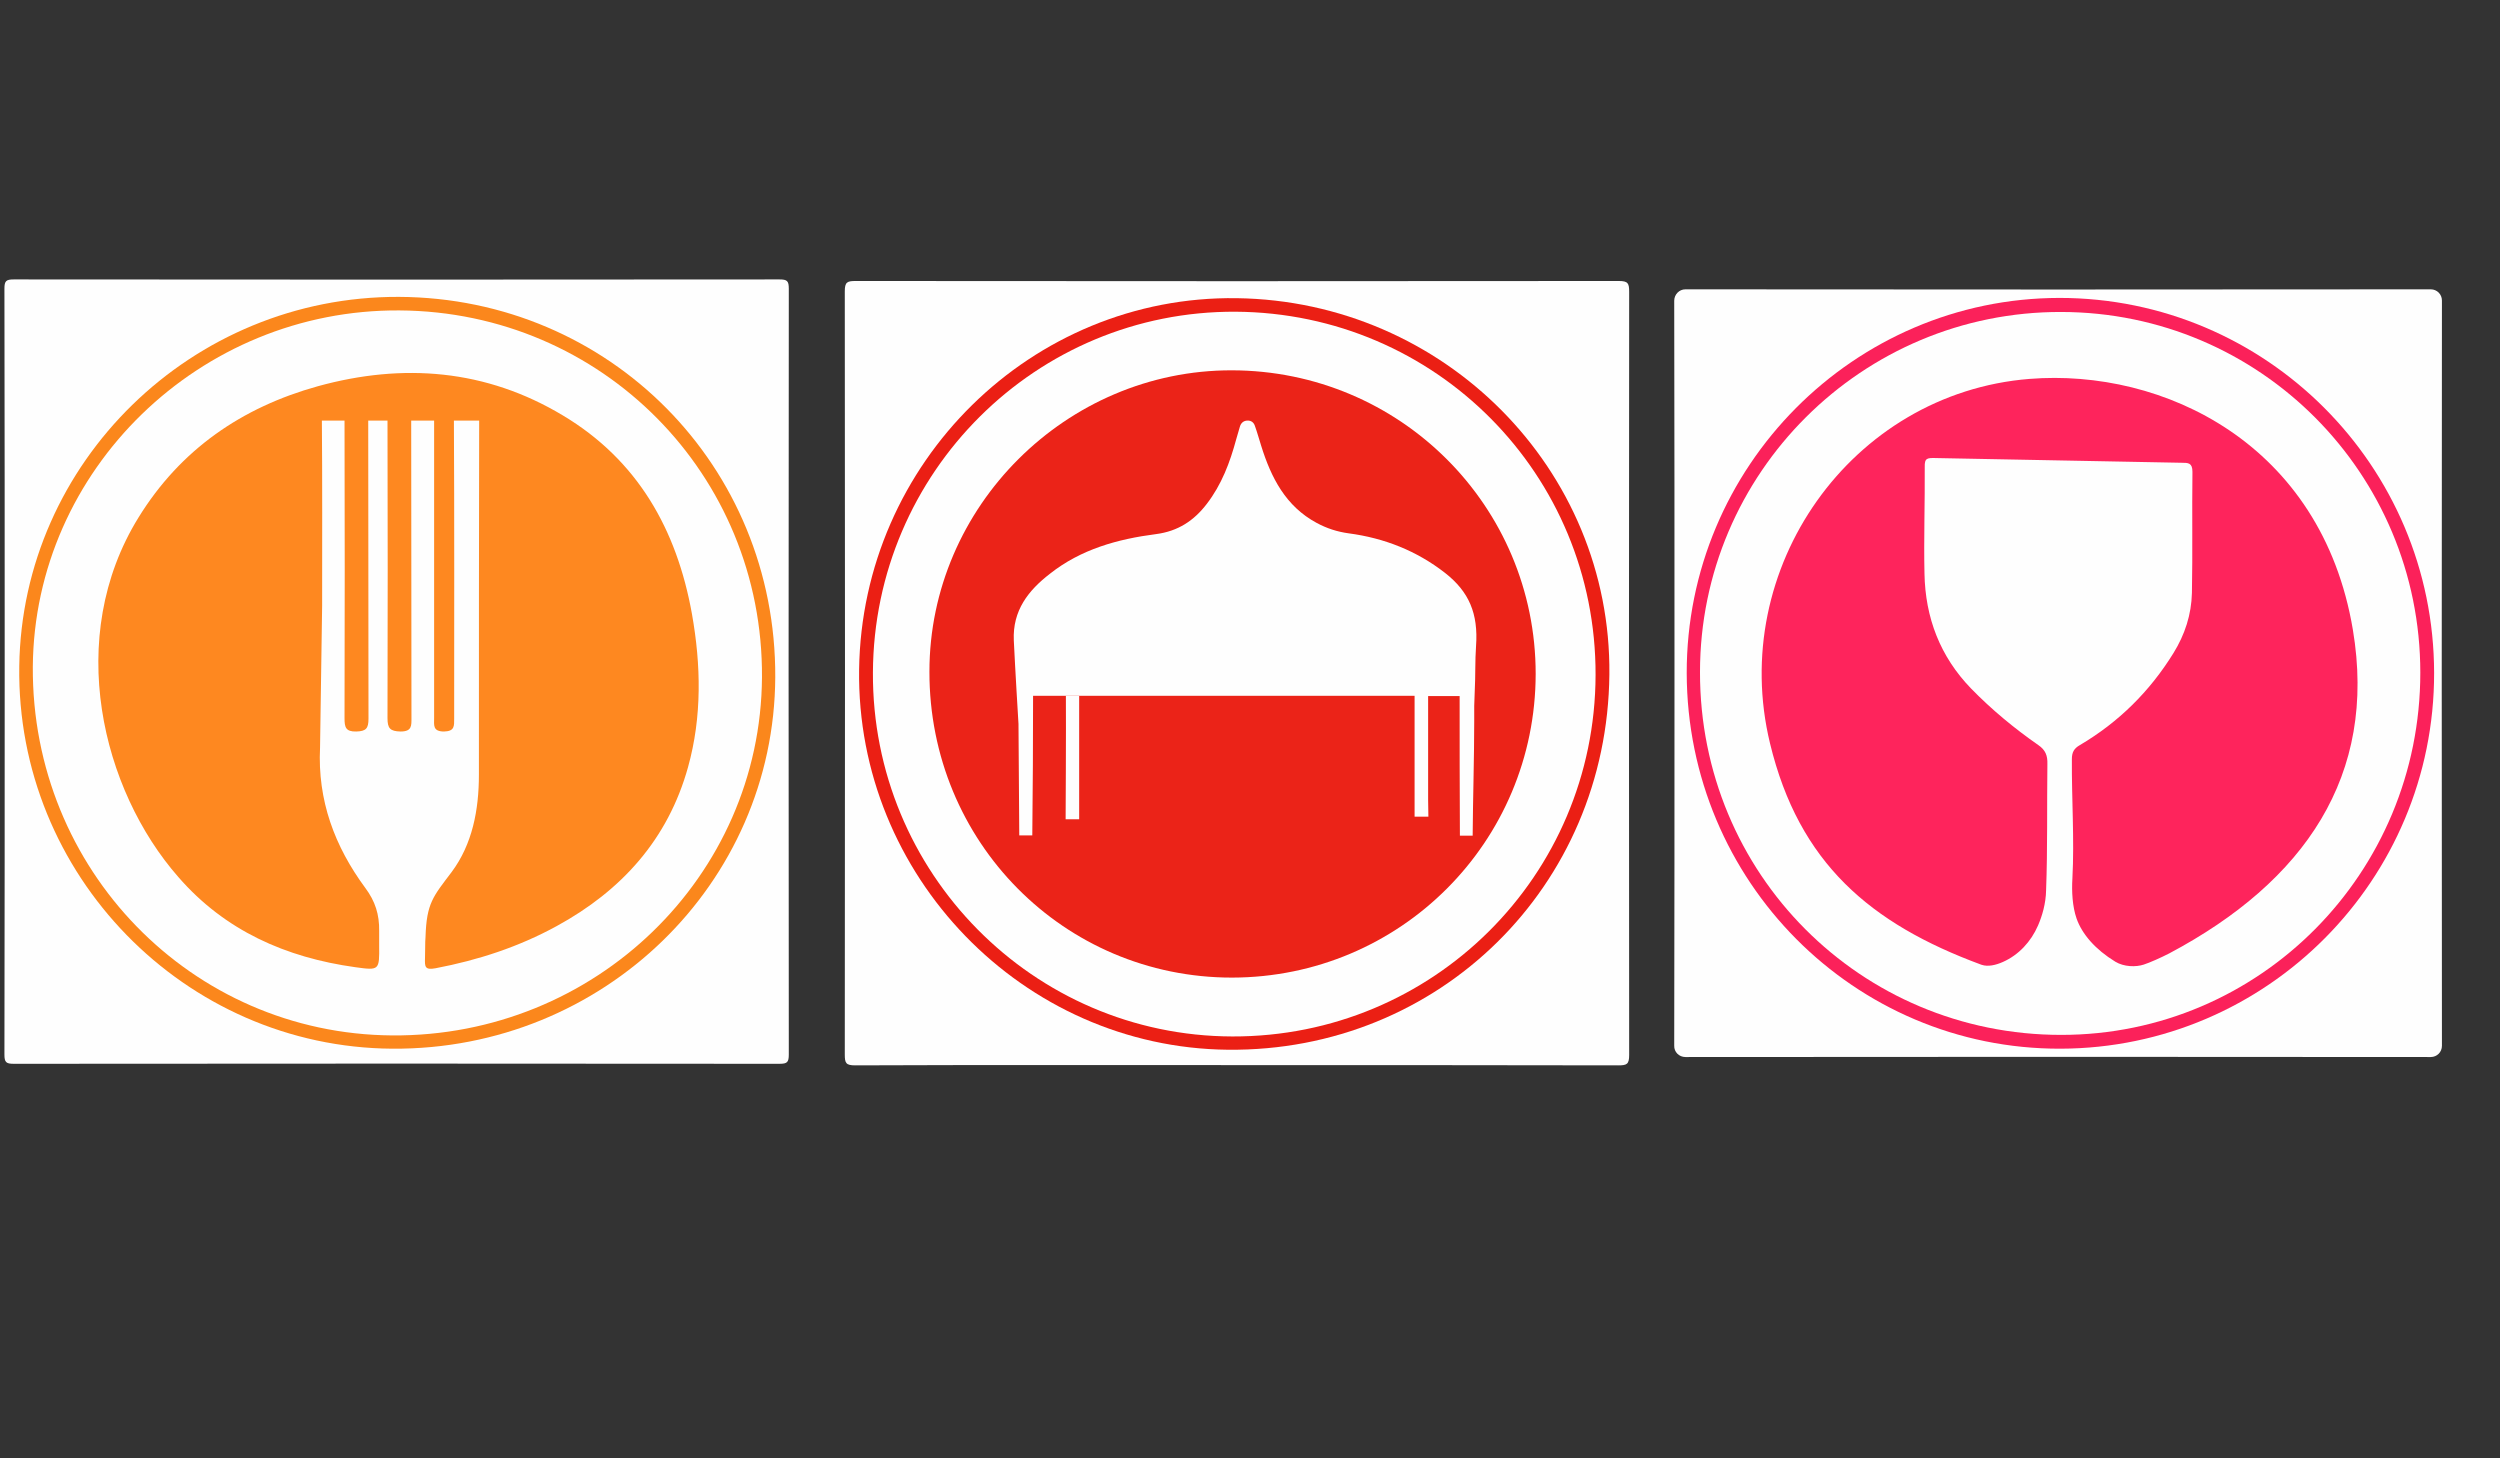
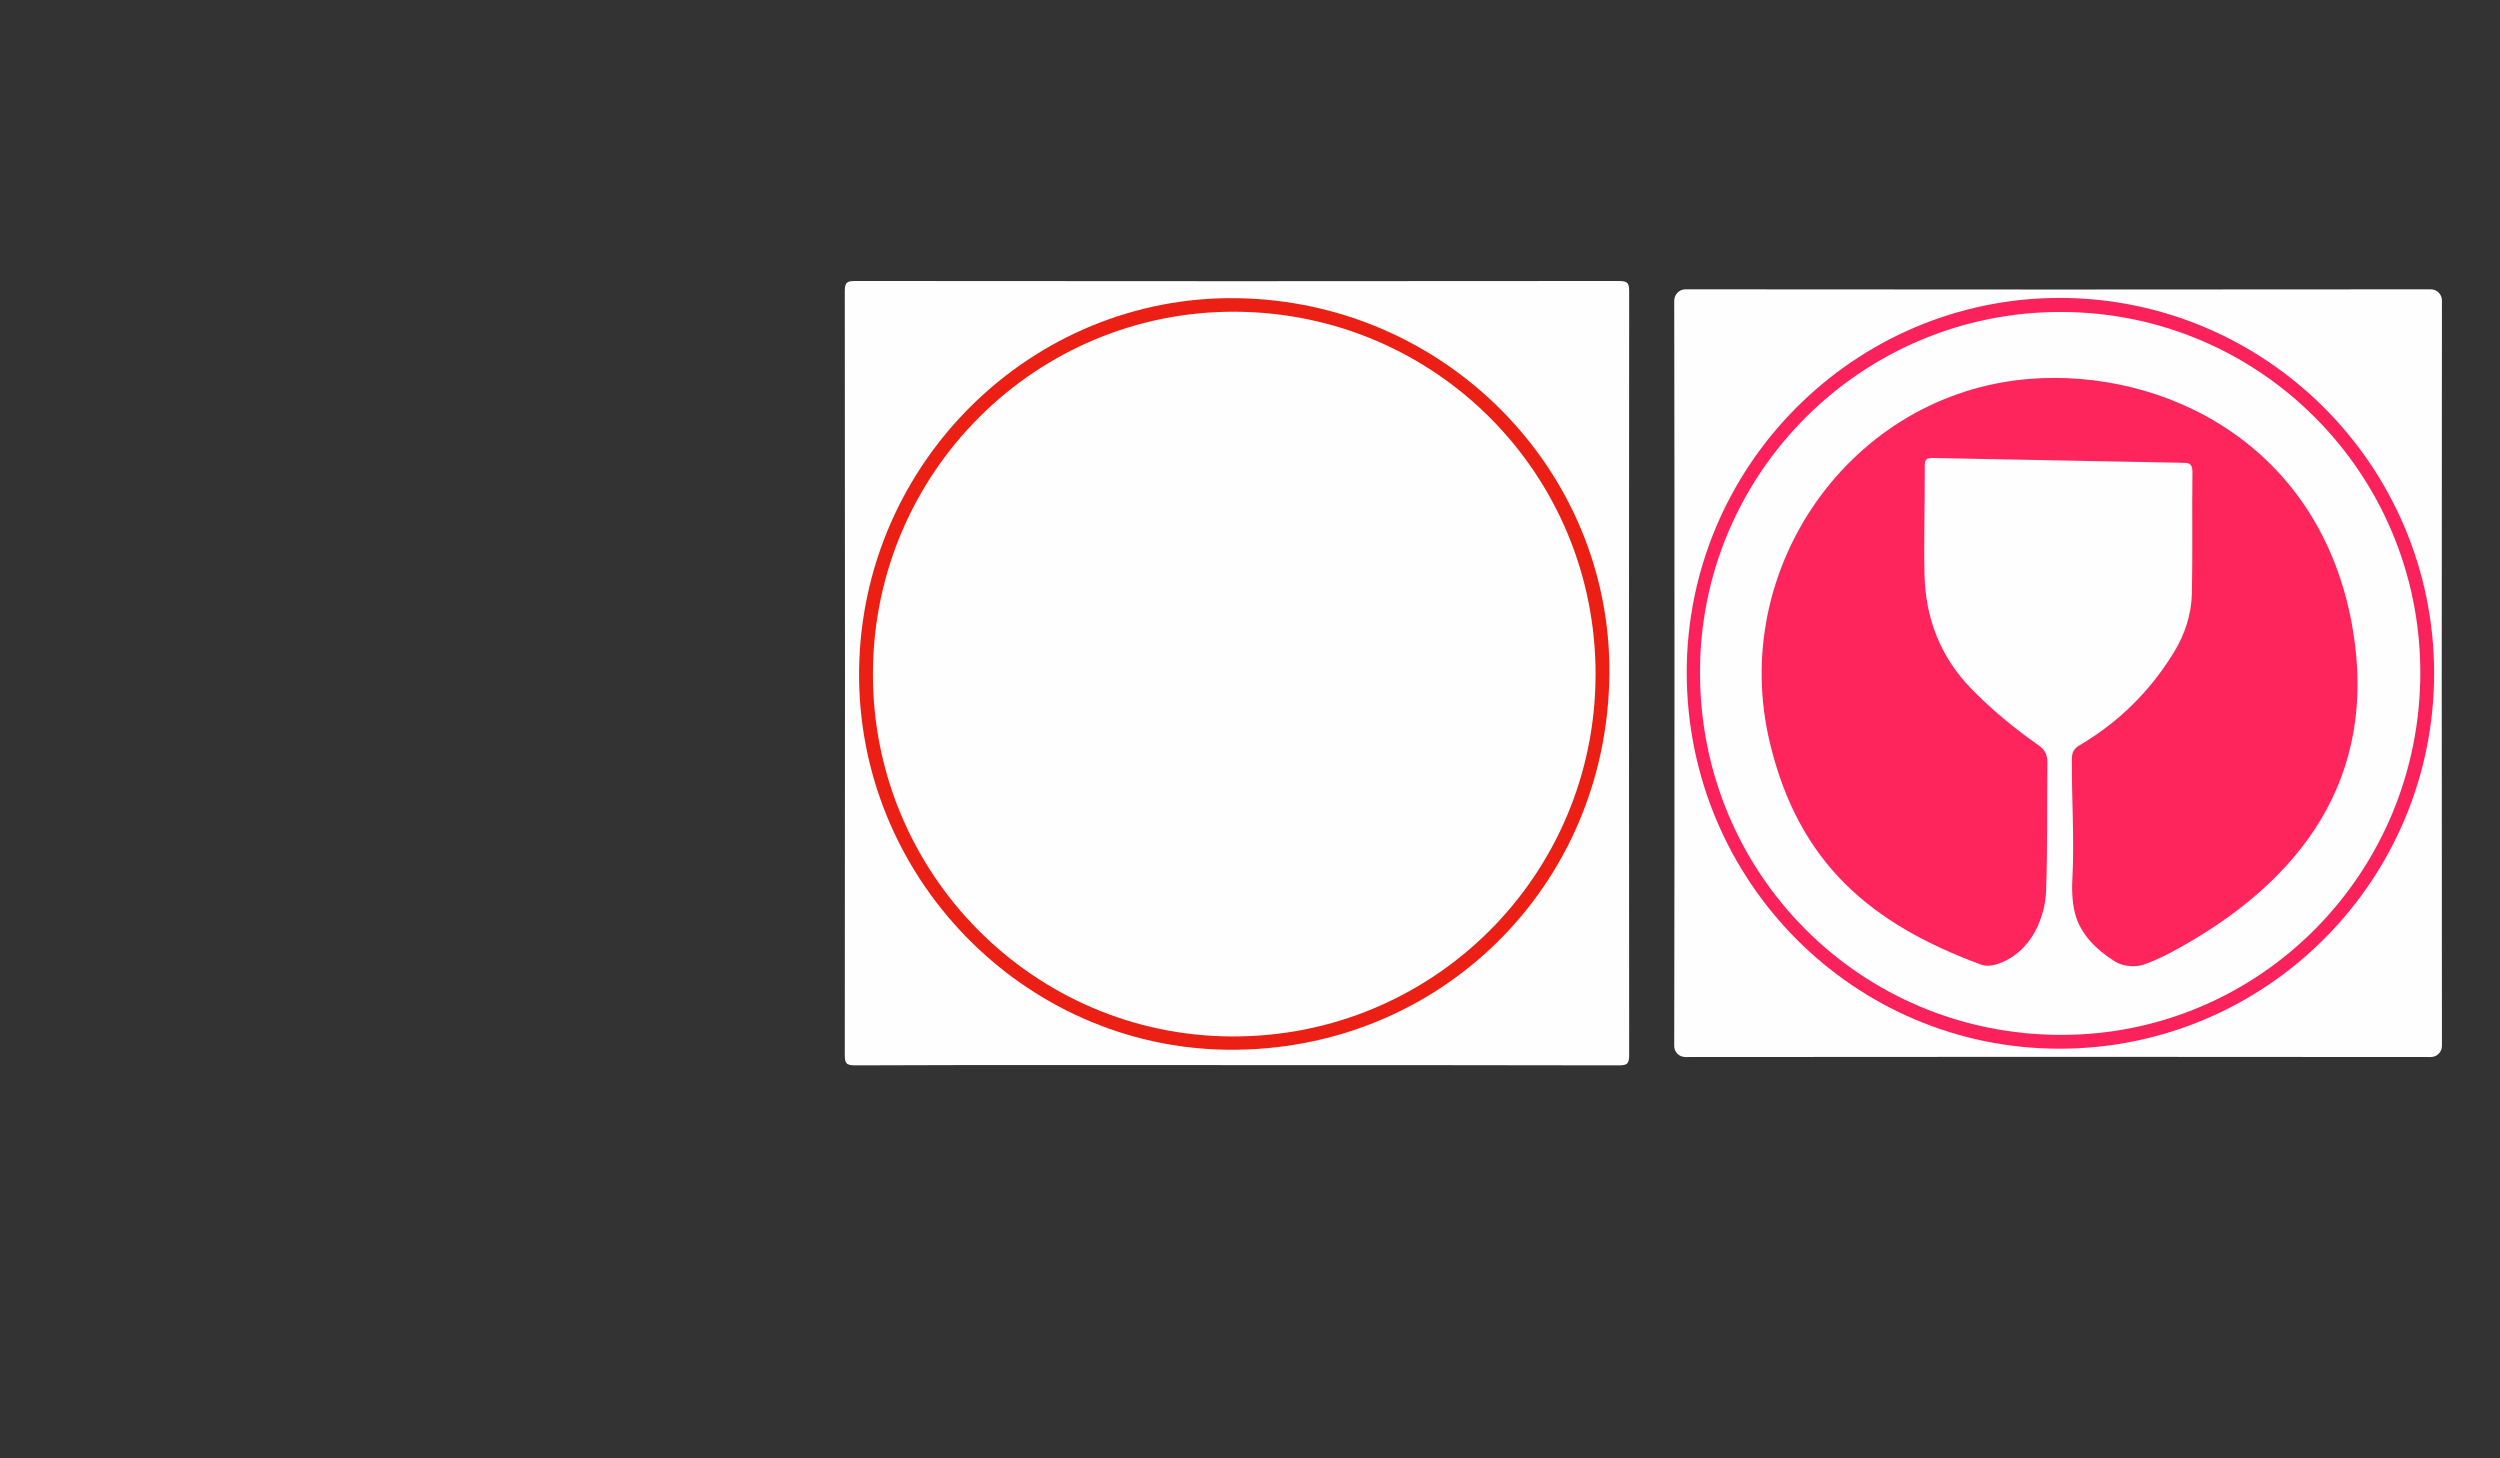
<svg xmlns="http://www.w3.org/2000/svg" xmlns:xlink="http://www.w3.org/1999/xlink" version="1.1" id="Livello_1" x="0px" y="0px" viewBox="0 0 960 560" style="enable-background:new 0 0 960 560;" xml:space="preserve">
  <rect x="0" y="0" width="960" height="560" fill="#333333" stroke="none" />
  <style type="text/css">
	.st0{clip-path:url(#XMLID_31_);}
	.st1{clip-path:url(#XMLID_33_);fill:#FEFEFE;}
	.st2{clip-path:url(#XMLID_33_);fill:#EB1F14;}
	.st3{clip-path:url(#XMLID_33_);fill:#EB2318;}
	.st4{clip-path:url(#XMLID_34_);}
	.st5{clip-path:url(#XMLID_35_);fill:#FEFEFE;}
	.st6{clip-path:url(#XMLID_35_);fill:#FB871C;}
	.st7{clip-path:url(#XMLID_35_);fill:#FE8820;}
	.st8{clip-path:url(#XMLID_36_);}
	.st9{clip-path:url(#XMLID_37_);fill:#FEFEFE;}
	.st10{clip-path:url(#XMLID_37_);fill:#FB215A;}
	.st11{clip-path:url(#XMLID_37_);fill:#FE245C;}
</style>
  <g id="XMLID_29_">
    <defs>
      <rect id="XMLID_5_" x="7.4" y="-5" width="960" height="560" />
    </defs>
    <clipPath id="XMLID_31_">
      <use xlink:href="#XMLID_5_" style="overflow:visible;" />
    </clipPath>
    <g id="XMLID_32_" class="st0">
      <defs>
        <rect id="XMLID_6_" x="7.4" y="-5" width="960" height="560" />
      </defs>
      <clipPath id="XMLID_33_">
        <use xlink:href="#XMLID_6_" style="overflow:visible;" />
      </clipPath>
      <path id="XMLID_21_" class="st1" d="M474.9,409c-48.8,0-97.7-0.1-146.5,0.1c-3.6,0-4-0.9-4-4.2c0.1-97.7,0.1-195.3,0-293    c0-3.6,0.9-4,4.2-4c97.7,0.1,195.3,0.1,293,0c3.6,0,4,0.9,4,4.2c-0.1,97.7-0.1,195.3,0,293c0,3.6-0.9,4-4.2,4    C572.5,409,523.7,409,474.9,409" />
      <path id="XMLID_20_" class="st2" d="M618,259c-0.8,81.4-65.4,144.9-146.5,144.1c-78.7-0.8-142.7-66.8-141.6-146    c1.1-79.6,66.3-143.7,145-142.6C554.7,115.6,618.8,180.3,618,259" />
      <path id="XMLID_19_" class="st1" d="M612.7,259.2c-0.2,77.1-62.4,139-139.5,138.8c-76.5-0.2-138.4-62.9-138-139.8    c0.4-76.9,62.7-138.9,139.3-138.5C551.4,120.2,612.9,182.2,612.7,259.2" />
-       <path id="XMLID_18_" class="st3" d="M473.1,375.4c-64.6,0-116.3-52.2-116.2-117.5c0-63.4,52.6-115.8,116.1-115.7    c64.6,0.1,116.7,52.1,116.7,116.6C589.6,323.3,537.7,375.3,473.1,375.4" />
-       <path id="XMLID_17_" class="st1" d="M396.7,267.2c0,15.3-0.1,38.3-0.3,53.6h-2.3h-2.7l-0.3-42.8c0,0-1.3-21.4-1.8-32.1    c-0.5-11.5,5.6-19.2,13.9-25.6c11.9-9.4,26-13.3,40.7-15.2c8.5-1.1,14.6-5.2,19.5-11.6c5.7-7.4,8.9-15.9,11.3-24.8    c0.4-1.6,1-3.2,1.4-4.8c0.4-1.4,1.3-2.3,2.8-2.4c1.6-0.1,2.6,0.8,3,2.1c0.9,2.5,1.6,5.1,2.4,7.6c3.8,12.2,9.4,23.2,21.3,29.6    c3.9,2.1,7.9,3.4,12.3,4c13.6,1.8,26.1,6.7,37,15.2c9.2,7.2,12.8,15.6,11.9,28.1c-0.4,5.6-0.2,11.7-0.5,17.3    c-0.1,1.9-0.2,5.7-0.2,5.7l0,5.8c0,13.8-0.5,30.2-0.6,44c0,0,0,0-2.5,0c-2.4,0-2.4,0-2.4,0c-0.1-16-0.1-37.2-0.1-53.6h-12.1l0,5.9    c0,11.3,0,22.7,0,34c0,1.3,0.1,6.4,0.1,6.4h-2.9h-2.4c0,0,0-9,0-12.4c0-11,0-21.9,0-34" />
+       <path id="XMLID_17_" class="st1" d="M396.7,267.2c0,15.3-0.1,38.3-0.3,53.6h-2.3h-2.7l-0.3-42.8c0,0-1.3-21.4-1.8-32.1    c-0.5-11.5,5.6-19.2,13.9-25.6c11.9-9.4,26-13.3,40.7-15.2c8.5-1.1,14.6-5.2,19.5-11.6c5.7-7.4,8.9-15.9,11.3-24.8    c0.4-1.6,1-3.2,1.4-4.8c0.4-1.4,1.3-2.3,2.8-2.4c1.6-0.1,2.6,0.8,3,2.1c3.8,12.2,9.4,23.2,21.3,29.6    c3.9,2.1,7.9,3.4,12.3,4c13.6,1.8,26.1,6.7,37,15.2c9.2,7.2,12.8,15.6,11.9,28.1c-0.4,5.6-0.2,11.7-0.5,17.3    c-0.1,1.9-0.2,5.7-0.2,5.7l0,5.8c0,13.8-0.5,30.2-0.6,44c0,0,0,0-2.5,0c-2.4,0-2.4,0-2.4,0c-0.1-16-0.1-37.2-0.1-53.6h-12.1l0,5.9    c0,11.3,0,22.7,0,34c0,1.3,0.1,6.4,0.1,6.4h-2.9h-2.4c0,0,0-9,0-12.4c0-11,0-21.9,0-34" />
      <path id="XMLID_16_" class="st1" d="M414.4,267.2l0,6.1c0,0,0,29.1,0,41.3h-2.1h-3.1c0,0,0.2-34.9,0.1-47.4" />
    </g>
  </g>
  <g id="XMLID_27_">
    <defs>
-       <rect id="XMLID_10_" x="-295.2" y="-60.6" width="960" height="560" />
-     </defs>
+       </defs>
    <clipPath id="XMLID_34_">
      <use xlink:href="#XMLID_10_" style="overflow:visible;" />
    </clipPath>
    <g id="XMLID_30_" class="st4">
      <defs>
        <rect id="XMLID_11_" x="-295.2" y="-60.6" width="960" height="560" />
      </defs>
      <clipPath id="XMLID_35_">
        <use xlink:href="#XMLID_11_" style="overflow:visible;" />
      </clipPath>
      <path id="XMLID_15_" class="st5" d="M1.8,257.4c0-48.8,0-97.7-0.1-146.5c0-3,0.6-3.6,3.6-3.6c98,0.1,196,0.1,294,0    c3,0,3.6,0.6,3.6,3.6c-0.1,98-0.1,196,0,294c0,3-0.6,3.6-3.6,3.6c-98-0.1-196-0.1-294,0c-3,0-3.6-0.6-3.6-3.6    C1.8,355.8,1.8,306.6,1.8,257.4" />
-       <path id="XMLID_14_" class="st6" d="M153.2,114c80.9,0.4,144.9,65,144.5,146.1c-0.4,79.3-66.1,143.1-147,142.6    C70.9,402.2,6.2,335.9,7.4,255.8C8.5,177.5,73.6,113.7,153.2,114" />
-       <path id="XMLID_13_" class="st5" d="M153.4,119.2c77.8,0.5,139.7,63.1,139.2,140.9c-0.5,76.5-64.1,138.1-142.1,137.5    c-77-0.6-138.4-63.7-137.9-141.6C13.2,180.4,76.7,118.7,153.4,119.2" />
-       <path id="XMLID_12_" class="st7" d="M122.9,287c-1,20.4,5.6,38,17.4,54c3.8,5.1,5.4,10.2,5.3,16.5c0,1.8,0,3.7,0,5.5    c0.1,9.6,0.1,9.7-9.2,8.4c-26.6-3.7-50-14-67.9-34.6c-29.4-33.5-43.8-92-15.3-138.1c16.1-26.1,39.7-42.3,68.9-50.4    c32.7-9,64.5-6.5,94,11.2c28.8,17.2,43.8,43.9,49.6,76.2c3.5,19.7,3.9,39.5-1.5,58.9c-7.7,27.7-25.5,47.4-50.4,61    c-14.6,8-30.2,13.1-46.5,16.2c-4.2,0.8-4.2-0.6-4.1-3.9c0.1-7,0.1-7.3,0.2-8.1c0.4-13,2.9-15.5,10-24.9    c8-10.7,10.5-23.9,10.5-37.4c0-43.7,0-92.3,0.1-136h-4.5h-5.2c0.2,36.5,0.1,77.9,0.1,114.4c0,2.9,0.2,4.9-3.9,5    c-4.4,0-3.8-2.5-3.8-5.2c0-36.3,0-77.9,0-114.2h-3.9h-4.9c0.1,36.3,0,77.8,0.1,114.1c0,3.1,0.2,5.3-4.2,5.3c-4-0.1-5-1.2-5-5.1    c0.1-36.3,0.1-77.9,0-114.3H146h-4.6c0.1,36.5,0,78,0.1,114.5c0,3.7-0.9,4.8-4.7,4.9c-4.1,0.1-4.5-1.7-4.5-5.1    c0.1-36.2,0.1-78.2,0-114.3h-3.8h-4.9c0.2,22,0.1,49.1,0.1,71.1" />
    </g>
  </g>
  <g id="XMLID_26_">
    <defs>
      <rect id="XMLID_8_" x="347" y="-13.6" width="960" height="560" />
    </defs>
    <clipPath id="XMLID_36_">
      <use xlink:href="#XMLID_8_" style="overflow:visible;" />
    </clipPath>
    <g id="XMLID_28_" class="st8">
      <defs>
        <rect id="XMLID_9_" x="347" y="-13.6" width="960" height="560" />
      </defs>
      <clipPath id="XMLID_37_">
        <use xlink:href="#XMLID_9_" style="overflow:visible;" />
      </clipPath>
      <path id="XMLID_25_" class="st9" d="M643,258.1c0-47.5,0-95.1-0.1-142.6c0-2.4,1.9-4.4,4.3-4.4c95.4,0.1,190.8,0.1,286.2,0    c2.4,0,4.3,1.9,4.3,4.3c-0.1,95.4-0.1,190.8,0,286.2c0,2.4-1.9,4.3-4.3,4.3c-95.4-0.1-190.8-0.1-286.2,0c-2.4,0-4.4-1.9-4.3-4.4    C643,353.9,643,306,643,258.1" />
      <path id="XMLID_24_" class="st10" d="M791.2,402.7c-79.2,0.2-143.3-64.3-143.5-144.2c-0.1-79.3,64.1-144,143.1-144.1    c79.3,0,143.8,64.4,143.9,144C934.8,337.9,870.5,402.5,791.2,402.7" />
      <path id="XMLID_23_" class="st9" d="M929.4,258.3c0,77-61.6,139.1-137.9,139.1c-77.1,0-138.8-61.9-138.7-139.3    c0-76.5,62.3-138.5,138.7-138.3C867.8,119.9,929.4,181.8,929.4,258.3" />
      <path id="XMLID_22_" class="st11" d="M743.7,175.9c-3.7-0.1-4.7-0.1-4.6,3.5c0.1,13.2-0.4,27.6-0.1,40.8c0.3,17,6,31.9,17.9,44.2    c7.9,8.1,16.6,15.3,25.8,21.7c2.8,1.9,3.6,4.1,3.5,7.3c-0.2,16.2,0.1,32.3-0.5,48.5c-0.1,5.1-1.5,9.8-3.1,13.5    c-2.7,6.2-7.4,11.3-13.5,14c-2.7,1.2-5.7,1.9-8.1,1.1c-0.1,0-0.2-0.1-0.3-0.1c-42.5-15.7-69.9-39-81-84.9    c-16.3-67.2,31.1-134.5,99.6-140c51.3-4.1,112.2,24.8,124.2,96.3c9.4,56-18.5,96.7-70.5,124.3c-3.3,1.7-7.6,3.6-9.8,4.3    c-3,1-7.6,0.9-10.9-1.1c-7.7-4.7-12.8-10.6-14.9-16.6c-1.6-4.6-1.9-10.4-1.6-15.3c0.8-15.1-0.3-30.7-0.2-45.9    c0-2.6,0.8-4.1,3.1-5.4c14.9-8.8,26.8-20.6,35.9-35.3c4.4-7.1,6.9-14.8,7.1-23.1c0.3-15.5,0-31,0.2-46.5c0-3.5-1.6-3.5-4.2-3.5" />
    </g>
  </g>
</svg>